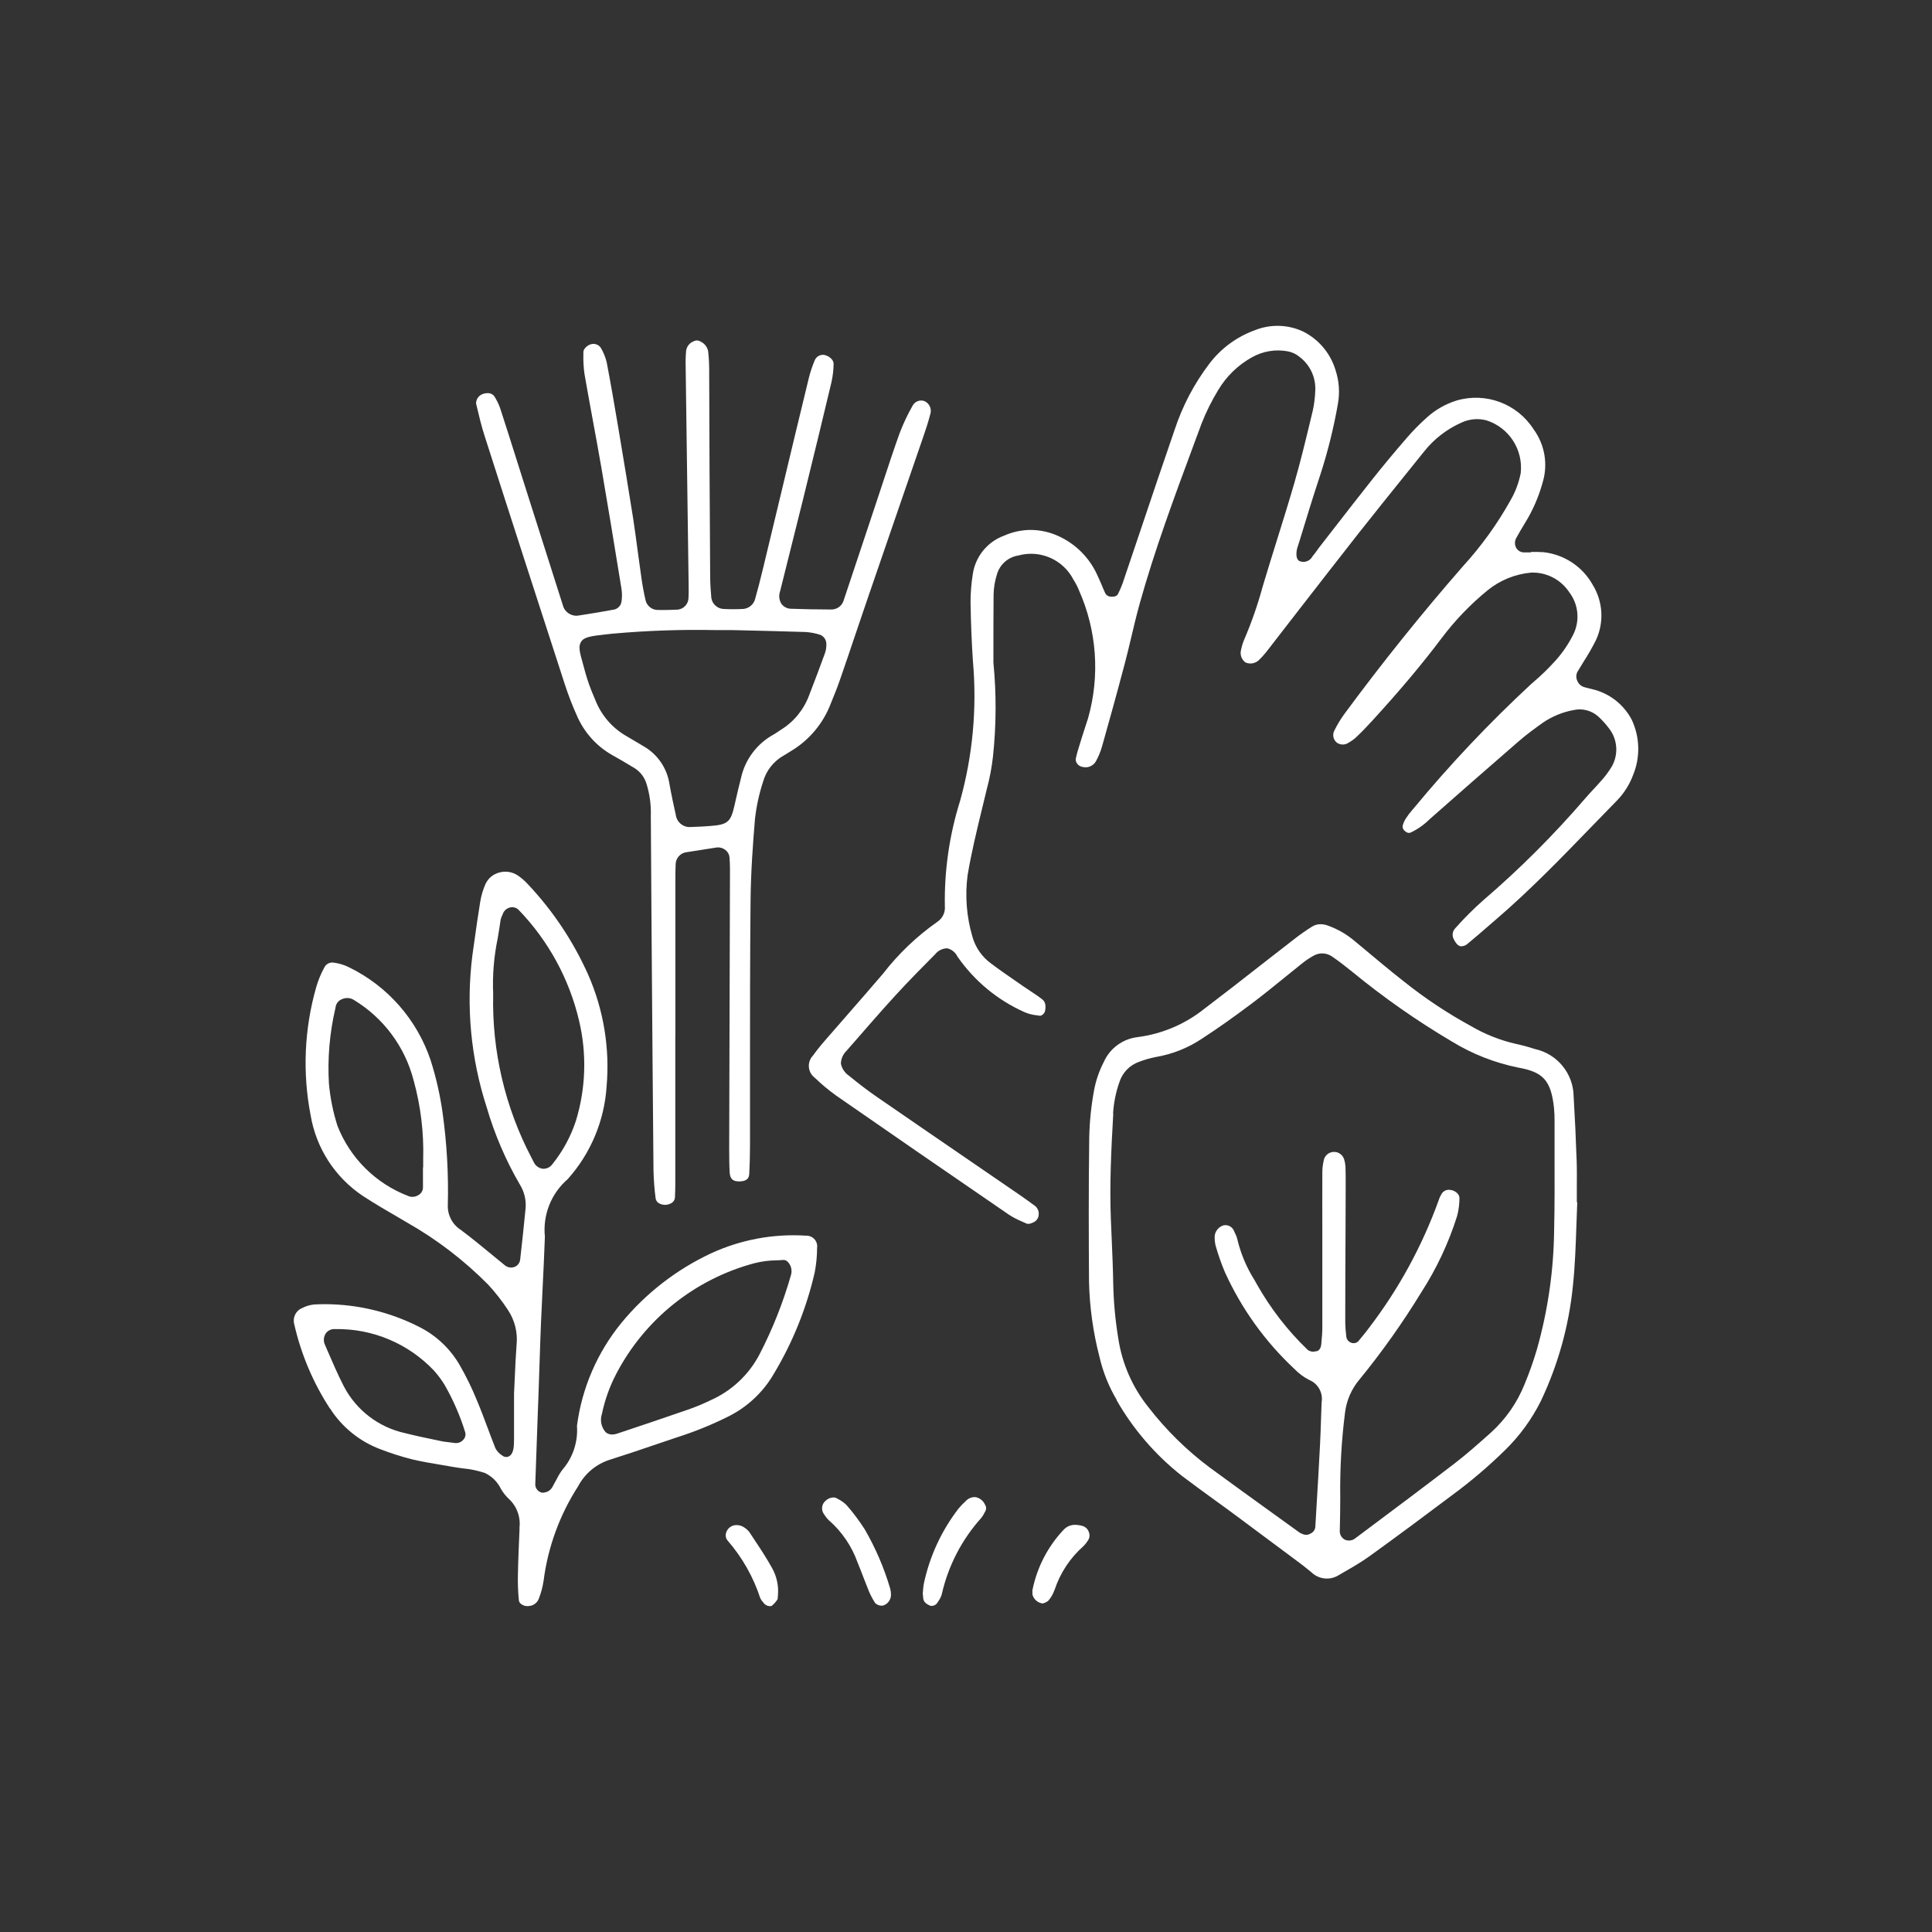
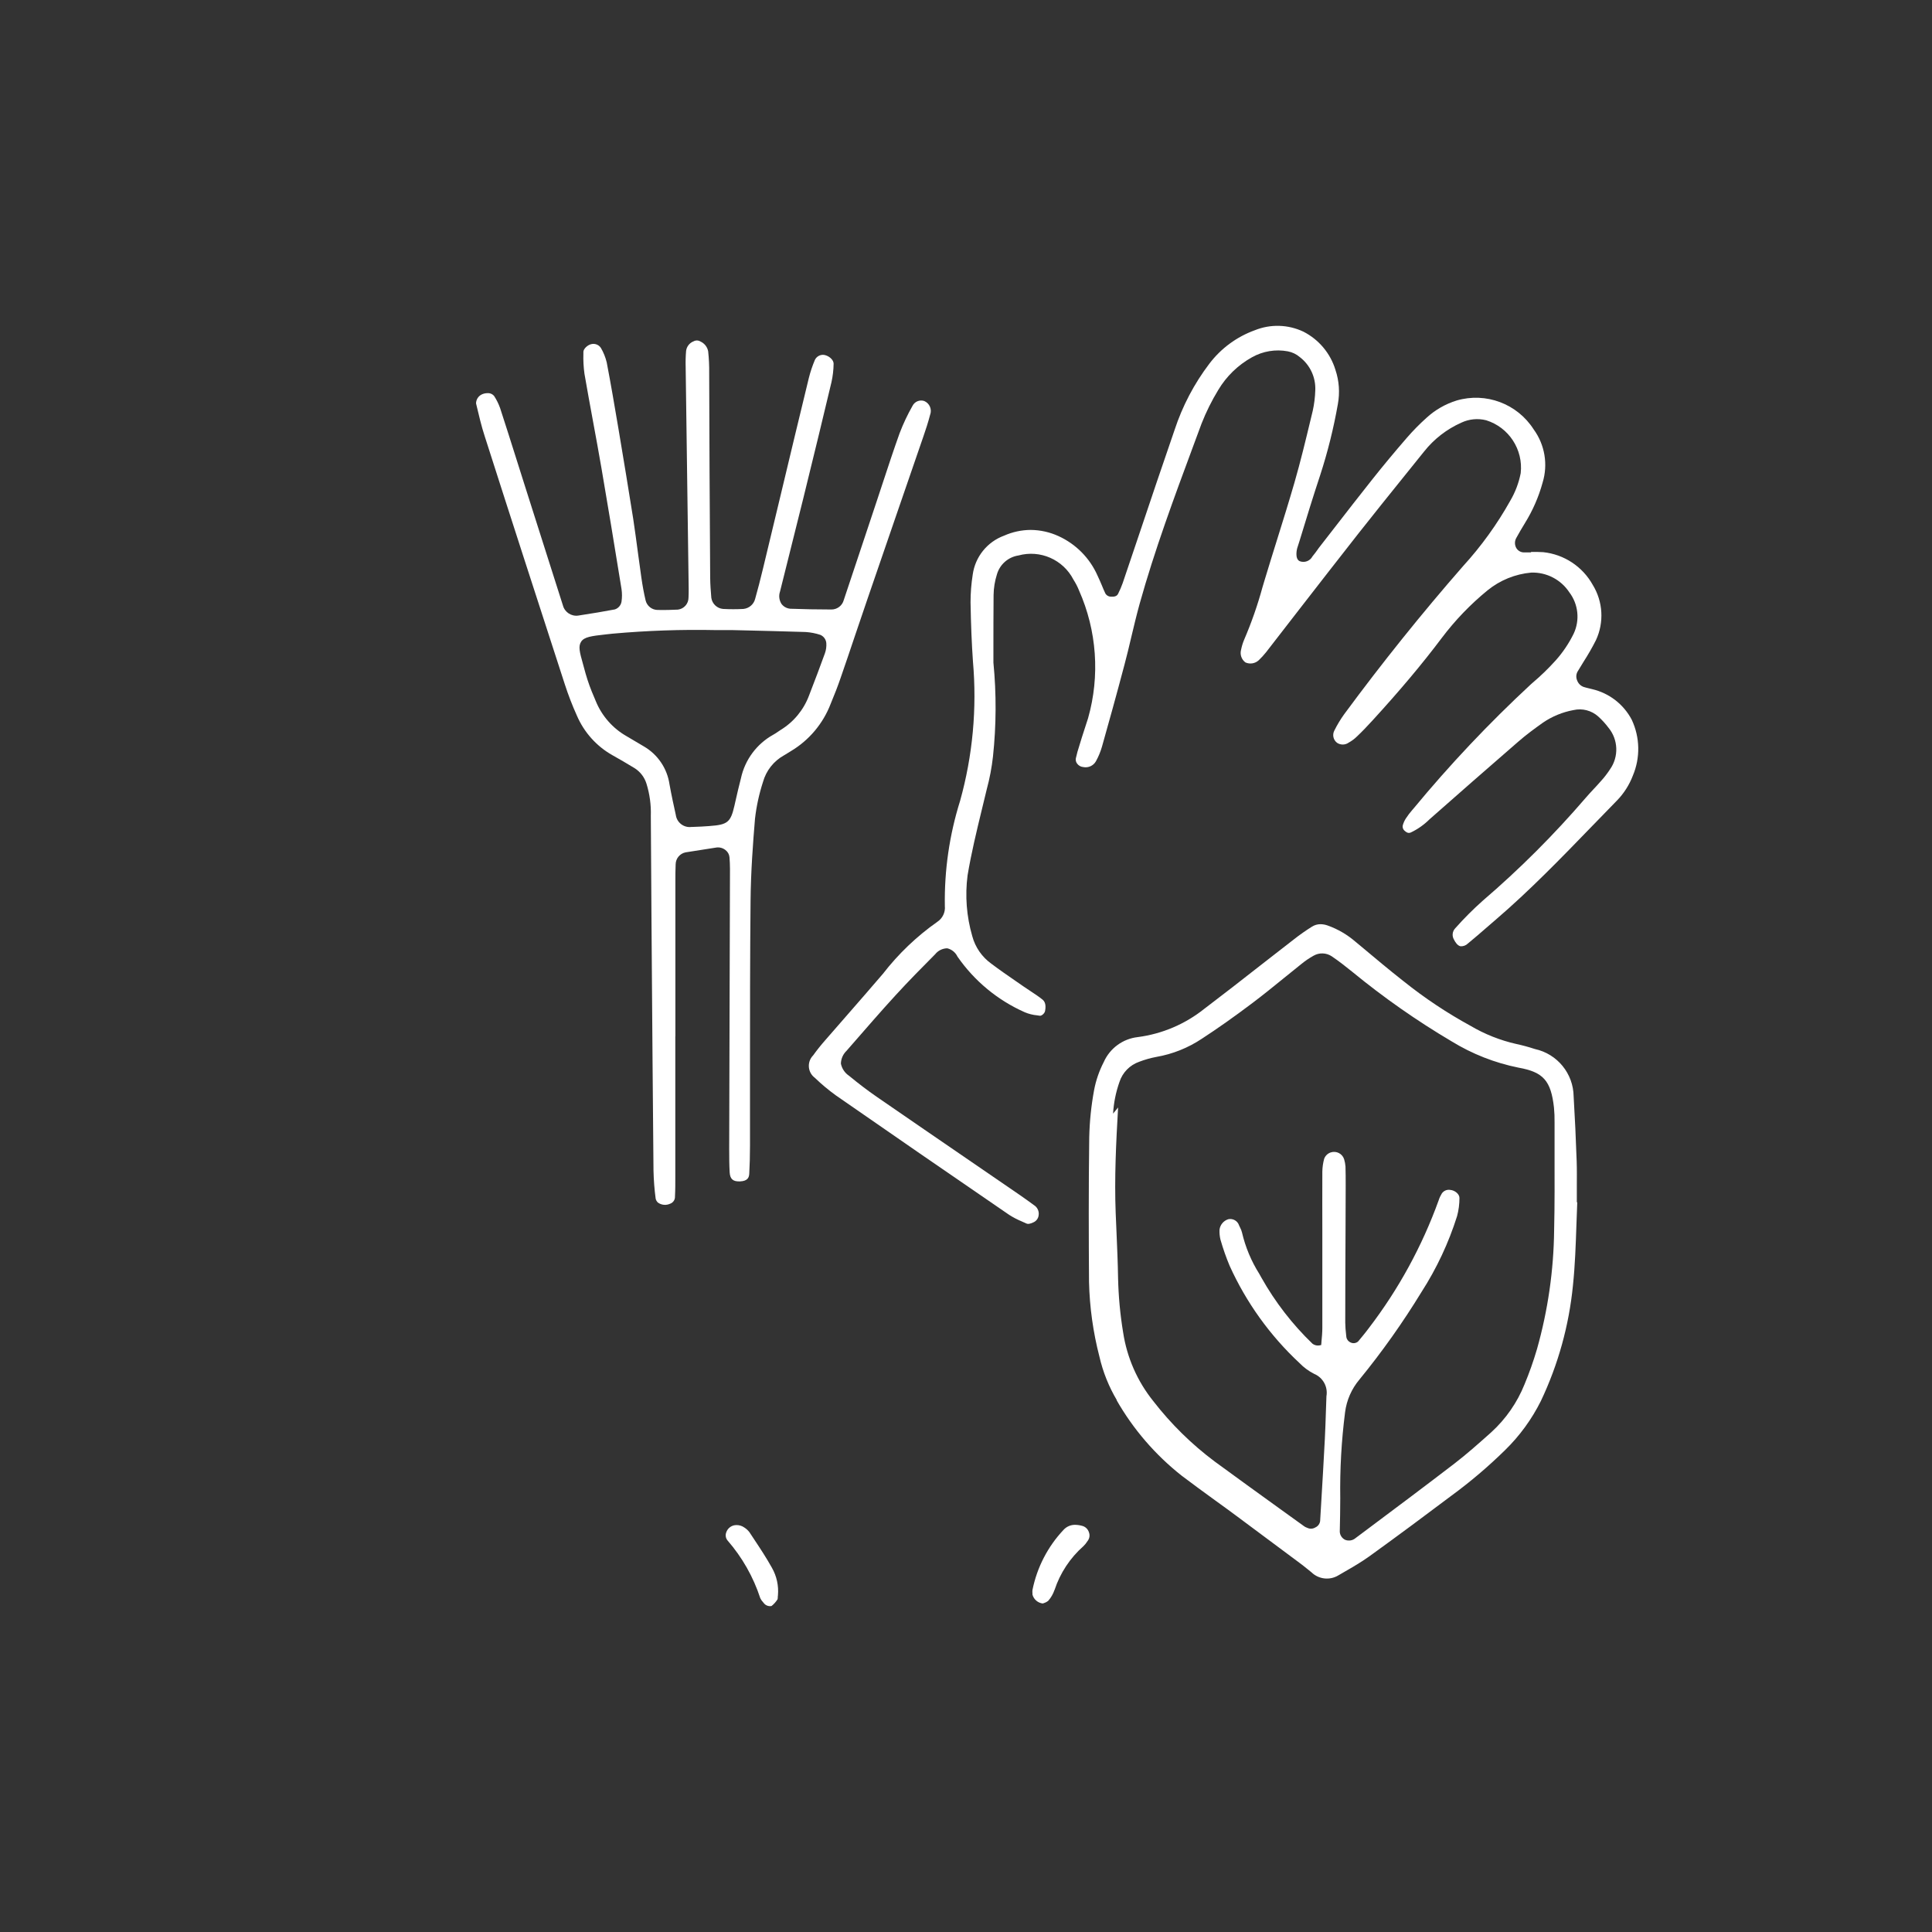
<svg xmlns="http://www.w3.org/2000/svg" id="Group_20" width="80" height="80" viewBox="0 0 80 80">
  <rect x="0" y="0" width="80" height="80" fill="#333333" stroke="none" />
  <defs>
    <style>.cls-1{fill:#fff;}</style>
  </defs>
  <g id="Group_19">
    <path id="Path_246" class="cls-1" d="M63.402,22.874h-.3c-.132-.001-.253-.072-.318-.186-.072-.131-.07-.29.006-.419.111-.2.23-.409.359-.616.321-.52.567-1.083.728-1.673.229-.751.091-1.566-.371-2.2-.68-1.064-1.981-1.551-3.192-1.195-.464.144-.89.389-1.248.718-.286.257-.557.532-.809.823-.52.6-.986,1.161-1.424,1.713-.536.674-1.073,1.366-1.592,2.036l-.578.744c-.04.051-.078.1-.116.157-.053.074-.108.15-.169.223l-.031.039c-.1.191-.327.277-.528.2-.222-.1-.108-.528-.106-.533l.1-.314c.272-.893.554-1.817.854-2.719.312-.961.556-1.943.731-2.938.087-.474.053-.961-.1-1.418-.209-.687-.69-1.259-1.33-1.584-.631-.298-1.358-.319-2.005-.059-.748.27-1.403.751-1.884,1.384-.631.829-1.118,1.758-1.443,2.748-.488,1.41-.972,2.849-1.439,4.24-.236.701-.472,1.401-.709,2.1-.054.152-.118.301-.191.445-.062.127-.217.119-.275.116-.102.007-.199-.044-.251-.132-.049-.107-.1-.217-.14-.322-.059-.139-.12-.283-.186-.42-.32-.724-.895-1.305-1.615-1.633-.362-.166-.754-.253-1.152-.256-.379.002-.754.083-1.1.237-.699.256-1.2.878-1.3,1.616-.06.377-.09.759-.09,1.141.016.942.049,1.723.1,2.458.17,1.939-.01,3.893-.533,5.768-.442,1.407-.655,2.876-.631,4.351.027.261-.095.516-.315.659-.852.6-1.61,1.324-2.248,2.149-.49.576-1,1.154-1.485,1.713-.303.346-.605.693-.907,1.04-.177.201-.344.41-.5.628-.239.242-.235.633.007.871.02.02.041.038.064.055.276.266.571.512.882.736,2.258,1.567,4.6,3.183,7.165,4.939.167.107.343.198.526.274l.18.082c.073.035.146.023.3-.046.121-.053.204-.168.216-.3.019-.139-.034-.278-.139-.371-.236-.174-.453-.33-.664-.475l-1.954-1.34c-1.3-.891-2.643-1.811-3.962-2.721-.362-.25-.733-.532-1.135-.863-.173-.116-.293-.296-.335-.5.004-.203.089-.395.236-.535l.187-.215c.6-.687,1.215-1.4,1.84-2.081.538-.589,1.106-1.163,1.64-1.7.121-.153.305-.243.5-.246.185.044.34.169.422.341.7,1.011,1.664,1.809,2.788,2.307.162.068.334.112.51.128l.114.017c.068.011.2-.094.218-.2.056-.3-.038-.414-.114-.475-.152-.122-.314-.229-.486-.342-.09-.059-.184-.121-.275-.184l-.341-.236c-.333-.23-.678-.467-1.007-.716-.389-.278-.67-.683-.793-1.145-.237-.816-.303-1.672-.194-2.514.153-.919.374-1.833.589-2.717.05-.207.1-.413.15-.62.018-.077.037-.154.056-.231.12-.444.206-.897.257-1.354.138-1.293.144-2.596.018-3.89v-.568c0-.636,0-1.429.007-2.23.004-.29.051-.578.139-.855.119-.412.466-.717.89-.782.9-.247,1.851.17,2.278,1,.091.142.169.292.231.448.739,1.665.872,3.537.375,5.29-.051.161-.103.321-.156.482-.069.212-.138.424-.2.636l-.005.016c-.058.174-.107.35-.146.529-.014.078.006.158.055.22.059.079.148.13.246.139.209.045.423-.05.529-.235.107-.193.192-.398.253-.61.262-.929.605-2.155.933-3.4.1-.369.188-.748.275-1.114.109-.459.222-.933.351-1.4.617-2.214,1.428-4.4,2.212-6.513l.351-.947c.19-.484.421-.95.692-1.394.338-.568.822-1.036,1.4-1.356.45-.252.973-.339,1.48-.244.185.035.358.118.5.241.424.326.662.839.638,1.374-.009.285-.044.569-.105.847l-.088.365c-.206.856-.419,1.741-.667,2.6-.229.792-.478,1.592-.72,2.365-.172.551-.35,1.121-.519,1.684l-.085.284c-.203.744-.457,1.473-.762,2.182-.056.133-.098.271-.126.412-.056.196.016.407.18.528.185.083.402.047.551-.091.107-.102.207-.211.3-.327.467-.6.933-1.202,1.4-1.807.793-1.021,1.612-2.077,2.425-3.111.639-.813,1.3-1.631,1.937-2.423l.785-.975c.409-.516.937-.925,1.538-1.193.323-.153.689-.189,1.035-.1.938.294,1.537,1.213,1.427,2.19-.079.405-.227.793-.436,1.148-.544.972-1.198,1.877-1.949,2.7-1.708,1.953-3.364,4.017-4.923,6.132-.154.214-.291.441-.408.677-.093.174-.045.391.113.509.148.098.341.093.484-.011.123-.068.237-.152.337-.251.212-.2.424-.422.648-.667,1.144-1.251,2.053-2.334,2.862-3.409.552-.733,1.19-1.397,1.9-1.977.516-.419,1.145-.675,1.807-.734.631-.021,1.228.287,1.576.813.376.494.446,1.155.182,1.717-.197.401-.447.773-.744,1.106-.299.332-.62.643-.961.931l-.072.064c-1.735,1.609-3.361,3.331-4.868,5.156l-.037.042c-.098.111-.187.23-.268.354-.054.084-.096.176-.123.272-.025.09.008.187.083.243.11.1.183.089.245.064.286-.135.547-.319.772-.542l.037-.033c1.084-.955,2.363-2.08,3.631-3.177.342-.3.7-.559,1.038-.8.378-.257.805-.433,1.255-.516.366-.086.752.014,1.031.266.153.138.293.291.417.456.413.496.44,1.207.067,1.733-.112.172-.237.335-.376.486-.1.116-.206.229-.308.338s-.22.237-.324.358c-1.31,1.524-2.733,2.947-4.259,4.255-.401.357-.781.737-1.137,1.139l-.009.01c-.115.126-.134.313-.047.46.055.112.147.251.271.278.114.007.225-.034.306-.114.265-.217.529-.446.784-.668.124-.108.249-.216.374-.323,1.4-1.2,2.713-2.557,3.979-3.864.341-.352.693-.716,1.042-1.072.284-.294.506-.643.652-1.025.313-.742.297-1.582-.045-2.312-.336-.642-.935-1.105-1.641-1.269l-.129-.032c-.071-.017-.145-.035-.219-.058-.128-.045-.228-.145-.274-.273-.05-.117-.044-.25.017-.361.082-.139.169-.279.252-.413.185-.288.356-.585.51-.89.344-.737.294-1.596-.131-2.289-.422-.76-1.189-1.266-2.053-1.356-.166-.012-.333-.011-.508-.009" />
-     <path id="Path_247" class="cls-1" d="M13.671,58.328c.491.768,1.218,1.356,2.071,1.678.431.167.873.308,1.321.422.4.095.818.165,1.222.232.167.028.334.056.5.086.129.023.264.04.394.058.306.028.608.092.9.189.285.136.516.363.657.646.086.154.196.295.324.417.335.304.503.751.451,1.2v.1c-.027.619-.055,1.259-.066,1.888-.007.344.006.688.041,1.03.012.062.048.116.1.151.093.068.21.095.324.076.18-.015.335-.132.4-.3.095-.242.162-.494.2-.752.179-1.39.666-2.722,1.425-3.9.276-.528.75-.926,1.318-1.105.587-.184,1.181-.386,1.755-.581.336-.114.684-.233,1.028-.347.738-.235,1.456-.527,2.148-.875.78-.394,1.428-1.007,1.864-1.764.778-1.297,1.347-2.709,1.686-4.183.065-.334.098-.674.1-1.015.039-.242-.127-.47-.369-.508-.031-.005-.063-.007-.095-.005-1.347-.086-2.694.165-3.92.729-1.439.672-2.709,1.656-3.718,2.882-.999,1.222-1.637,2.698-1.841,4.263.048.666-.171,1.324-.61,1.828-.089.12-.166.249-.231.383-.035.067-.072.136-.111.2-.01.016-.018.034-.027.051-.031.072-.077.138-.134.192-.095.083-.22.124-.346.113-.151-.039-.26-.171-.268-.327.029-.9.062-1.808.095-2.689.015-.397.029-.793.044-1.189.013-.369.026-.737.037-1.105.018-.563.037-1.144.061-1.717.02-.493.045-.993.069-1.477.031-.632.063-1.286.086-1.929l.006-.171c-.091-.9.262-1.788.947-2.379.951-1.064,1.517-2.415,1.609-3.839.138-1.58-.124-3.169-.761-4.621-.616-1.382-1.461-2.651-2.5-3.752-.123-.135-.261-.255-.411-.358-.227-.154-.511-.2-.775-.124-.249.065-.456.237-.566.47-.105.237-.179.486-.22.741-.09.544-.168,1.1-.243,1.639-.027.189-.053.377-.08.566-.27,2.122-.068,4.277.593,6.311.326,1.116.787,2.189,1.372,3.194.186.299.268.65.235,1-.061.63-.132,1.3-.223,2.107-.015.134-.102.249-.227.3-.138.054-.294.029-.408-.066-.175-.143-.35-.286-.525-.43-.422-.348-.858-.707-1.3-1.036-.348-.223-.552-.614-.536-1.027.033-1.284-.04-2.568-.219-3.84-.103-.727-.267-1.445-.489-2.145-.563-1.691-1.785-3.084-3.388-3.863-.192-.096-.398-.159-.61-.187-.166-.037-.336.046-.409.2-.144.262-.257.54-.339.828-.489,1.721-.567,3.532-.227,5.288.23,1.367,1.014,2.577,2.168,3.345.488.318,1,.617,1.5.906l.3.177c1.244.703,2.385,1.576,3.39,2.592.298.323.568.67.809,1.038.287.428.415.943.361,1.455-.033.425-.052.844-.073,1.328-.01.218-.02.446-.032.688v1.732c0,.108,0,.234-.005.359-.01.274-.081.445-.211.507-.088.041-.192.028-.267-.033l-.011-.008c-.118-.073-.214-.176-.278-.3-.111-.279-.217-.563-.32-.838-.14-.373-.284-.758-.44-1.13-.203-.5-.439-.986-.707-1.454-.395-.692-.987-1.251-1.7-1.606-1.201-.609-2.527-.929-3.873-.935-.156 0-.312.004-.468.013-.171.017-.337.067-.49.146-.265.106-.408.396-.331.671.283,1.245.785,2.431,1.483,3.5M24.921,58.57v-.007c.12-.586.322-1.152.6-1.681,1.18-2.257,3.252-3.916,5.713-4.574.299-.077.606-.117.915-.12.094,0,.188-.009.282-.016.209-.017.315.28.316.283.036.109.039.227.007.337-.325,1.141-.764,2.247-1.31,3.3-.44.837-1.15,1.502-2.014,1.886-.287.139-.581.263-.881.371-1.088.378-2.174.741-3,1.016-.064.022-.132.034-.2.035-.098.002-.193-.031-.268-.093-.177-.199-.24-.476-.166-.732M20.422,41.175c-.035-.78.028-1.561.188-2.325.041-.246.082-.5.118-.752.011-.064.032-.126.063-.184.011-.021.02-.043.028-.065.047-.14.166-.245.311-.275.132-.029.269.015.359.116,1.224,1.273,2.083,2.851,2.488,4.569.327,1.372.282,2.807-.131,4.156-.215.654-.547,1.264-.98,1.8-.083.111-.213.178-.352.181h-.036c-.161-.02-.301-.119-.372-.265-.038-.071-.076-.143-.111-.216-1.085-2.078-1.627-4.396-1.574-6.74M17.514,48.344v.842c-.007.126-.078.239-.188.3-.076.048-.163.073-.252.074-.059 0-.117-.012-.171-.037-1.34-.512-2.403-1.564-2.928-2.9-.182-.57-.301-1.157-.355-1.753-.061-1.042.028-2.088.264-3.105l.016-.085c.029-.144.132-.262.271-.311.159-.069.342-.054.488.04,1.22.741,2.104,1.929,2.464,3.311.298,1.07.432,2.179.4,3.289v.327M13.49,55.212c.089-.123.237-.19.388-.177,1.549-.029,3.038.599,4.1,1.727.162.183.308.38.435.588.355.62.64,1.277.851,1.959.028.106.001.219-.072.3-.071.089-.179.143-.293.146h-.034l-.268-.033-.25-.032-.4-.084c-.357-.074-.762-.158-1.167-.262-1.097-.237-2.031-.951-2.547-1.948-.248-.484-.466-.989-.677-1.478l-.1-.232c-.072-.153-.059-.333.035-.474" />
    <path id="Path_248" class="cls-1" d="M30.195,47.617c0,.281,0,.608.019.929.017.278.141.386.431.373.32-.014.372-.169.38-.318.02-.358.03-.739.031-1.166v-3.2c0-2.267,0-4.611.023-6.917.01-1.217.1-2.41.184-3.417.059-.517.17-1.027.331-1.522.13-.468.442-.864.866-1.1.055-.031.108-.064.165-.1s.088-.055.133-.082c.747-.449,1.323-1.134,1.636-1.948.164-.391.3-.746.417-1.086.2-.572.394-1.155.585-1.719.167-.494.34-1.005.512-1.507.4-1.163.8-2.327,1.2-3.49.377-1.095.755-2.191,1.132-3.287.091-.264.194-.575.274-.884.086-.225-.022-.477-.243-.571-.189-.063-.396.022-.485.2-.208.365-.388.746-.537,1.139-.24.668-.466,1.355-.685,2.02-.083.253-.167.507-.251.76l-.514,1.543c-.287.861-.574,1.721-.861,2.582-.062.229-.27.388-.507.389h0c-.628,0-1.152-.013-1.65-.03-.16.005-.314-.066-.414-.191-.103-.153-.129-.345-.069-.519.133-.533.267-1.067.4-1.6.188-.746.381-1.517.568-2.276.462-1.875.831-3.4,1.162-4.792.057-.254.087-.513.09-.773,0-.152-.183-.324-.392-.361-.159-.022-.314.062-.383.207-.103.243-.187.494-.251.75-.4,1.641-.8,3.31-1.185,4.924-.237.987-.474,1.973-.711,2.96-.117.486-.221.885-.326,1.257-.057.23-.253.398-.489.421-.276.015-.554.015-.83,0h-.009c-.251-.021-.453-.213-.488-.462-.022-.27-.045-.549-.047-.833-.009-1.478-.018-2.956-.026-4.433-.002-1.337-.007-2.677-.015-4.022v-.009c.004-.303-.01-.606-.042-.907-.033-.181-.154-.334-.322-.409-.086-.053-.194-.055-.283-.006-.168.065-.286.216-.309.394-.019.221-.025.443-.018.665v.017c.026,1.941.052,3.882.079,5.823l.046,3.349c0,.125,0,.247-.007.361.002.254-.187.469-.439.5-.229.01-.53.021-.83.014-.242.003-.454-.164-.509-.4-.069-.294-.126-.6-.174-.937s-.094-.675-.138-1c-.063-.472-.128-.96-.2-1.437-.192-1.222-.4-2.462-.6-3.662l-.027-.16c-.146-.867-.3-1.764-.47-2.655-.051-.211-.132-.413-.242-.6-.088-.135-.254-.196-.409-.153-.159.042-.315.2-.315.318v.069c-.009.279.006.559.044.836.113.659.237,1.329.356,1.977s.24,1.3.352,1.955c.268,1.552.525,3.132.774,4.66l.053.326c.025.171.025.345,0,.516-.024.152-.131.278-.278.325-.447.084-.926.165-1.509.254-.289.043-.565-.137-.64-.42-.477-1.495-.953-2.99-1.427-4.485l-.247-.778c-.087-.275-.174-.55-.261-.825-.216-.684-.44-1.391-.666-2.084-.062-.173-.143-.338-.242-.492-.068-.087-.174-.134-.284-.125-.08 0-.159.018-.232.052-.143.068-.235.211-.238.369l.02.086c.1.419.2.852.335,1.264,1.1,3.442,2.222,6.9,3.321,10.286.143.441.309.873.5,1.295.297.692.813,1.268,1.469,1.638.283.157.583.333.919.537.235.148.409.375.492.64.134.431.196.882.181,1.333.005.725.01,1.451.014,2.176s.009,1.45.014,2.175l.009,1.226c.022,2.99.045,6.082.074,9.123.009.384.038.768.089,1.149.013.067.048.127.1.171.147.103.338.119.5.043.126-.044.208-.167.2-.3.015-.274.015-.556.014-.828v-5.799h.003v-6.411c0-.25,0-.482.011-.711.001-.243.173-.452.412-.5.425-.067.851-.133,1.277-.2.135-.018.271.021.376.106.093.07.153.177.164.293.011.156.022.317.021.481-.005,1.859-.011,3.717-.016,5.576-.006,2.023-.012,4.045-.017,6.067M29.377,34.205c-.2.014-.453.031-.71.037h-.036c-.317.041-.607-.183-.648-.5-.084-.376-.18-.82-.261-1.268-.096-.658-.489-1.236-1.065-1.569-.206-.124-.43-.255-.7-.414-.584-.329-1.039-.847-1.291-1.468l-.062-.15c-.139-.315-.257-.639-.352-.97-.042-.158-.081-.3-.115-.419-.135-.48-.2-.721-.072-.915s.415-.233,1.023-.3l.276-.03c1.425-.128,2.856-.178,4.287-.148h.679l.52.012c.673.016,1.594.038,2.507.067.209.013.415.053.614.119.138.06.233.192.245.342.01.142-.01.284-.057.418-.193.529-.4,1.088-.661,1.757-.222.59-.634,1.089-1.171,1.418-.038.023-.075.049-.111.074-.062.044-.126.085-.192.122-.688.38-1.177,1.038-1.343,1.806-.082.311-.155.631-.225.94l-.044.194c-.158.689-.283.791-1.032.844" />
-     <path id="Path_249" class="cls-1" d="M46.232,57.971c.69,1.209,1.607,2.273,2.7,3.135.452.343.919.683,1.371,1.011.3.214.6.436.9.657.834.617,1.679,1.249,2.5,1.861l.235.176c.069.052.134.107.2.16s.112.094.169.137c.301.29.759.34,1.116.122l.248-.144c.348-.2.708-.41,1.035-.645,1.209-.872,2.4-1.759,3.4-2.512.783-.574,1.524-1.204,2.217-1.884.604-.59,1.104-1.277,1.481-2.032.715-1.506,1.164-3.123,1.328-4.782.087-.828.116-1.678.144-2.5.01-.31.021-.63.035-.947h-.018v-.647c0-.343.006-.7-.006-1.045-.032-.934-.075-1.84-.126-2.694-.013-.945-.676-1.757-1.6-1.959l-.033-.01c-.243-.08-.491-.146-.741-.2-.669-.151-1.31-.406-1.9-.754-.972-.531-1.895-1.146-2.76-1.838-.6-.47-1.187-.964-1.759-1.442l-.241-.2c-.339-.294-.731-.523-1.154-.673-.095-.034-.194-.052-.295-.053-.123-0-.244.034-.349.1-.259.162-.509.337-.749.526-.461.356-.928.721-1.38,1.073-.762.6-1.551,1.21-2.334,1.806-.794.634-1.747,1.039-2.755,1.17-.62.07-1.156.465-1.408,1.036-.189.367-.324.759-.4,1.164-.119.645-.186,1.298-.2,1.954-.029,2.135-.021,4.226-.009,5.989.025,1.044.17,2.083.432,3.094.146.634.39,1.241.722,1.8M46.09,46.113c.026-.447.115-.888.264-1.31.127-.393.43-.703.82-.838.229-.088.465-.155.706-.2.673-.117,1.315-.373,1.884-.752.659-.429,1.346-.914,2.1-1.483.439-.331.874-.684,1.295-1.026.237-.192.481-.391.724-.584.16-.132.331-.248.512-.348.232-.132.519-.123.743.022.307.207.6.44.855.645,1.296,1.064,2.672,2.028,4.115,2.881.852.523,1.79.892,2.771,1.089,1.027.183,1.343.539,1.468,1.655.019.202.027.404.024.607v1.283c0,1.046.008,2.127-.018,3.191-.019,1.664-.258,3.318-.71,4.919-.145.495-.317.981-.515,1.457-.303.755-.773,1.433-1.374,1.982l-.078.07c-.466.415-.949.844-1.453,1.232-1.2.92-2.426,1.839-3.615,2.727l-.519.388c-.07.047-.153.072-.237.07-.052.001-.104-.009-.152-.029-.13-.063-.216-.192-.223-.336.014-.462.017-.933.02-1.388-.018-1.191.049-2.381.2-3.562.064-.497.269-.965.592-1.348.938-1.148,1.796-2.358,2.569-3.623.629-.977,1.125-2.034,1.475-3.142.067-.247.1-.502.1-.758,0-.156-.184-.318-.387-.333-.135-.022-.271.038-.346.153-.054.087-.097.18-.128.278-.686,1.9-1.66,3.683-2.888,5.287-.153.207-.317.4-.443.554-.086.08-.213.097-.318.045-.092-.04-.158-.125-.173-.224l-.01-.091c-.021-.168-.033-.337-.036-.506,0-1.289.004-2.579.012-3.868,0-.593.002-1.185.006-1.778v-.066c0-.246,0-.5-.008-.75-.008-.103-.027-.206-.057-.305-.074-.23-.32-.356-.55-.282-.129.041-.231.14-.277.267-.047.173-.072.352-.075.531-.005.849,0,1.712,0,2.547v3.923c0,.19-.018.379-.035.561,0,.051-.009.1-.014.153s-.053.235-.2.254h-.025c-.115.034-.239.011-.335-.061-.832-.801-1.542-1.72-2.109-2.726l-.09-.161c-.334-.529-.577-1.11-.719-1.719-.017-.07-.043-.137-.077-.2-.015-.03-.029-.06-.043-.09-.06-.187-.251-.298-.443-.259-.196.059-.339.227-.367.43-.007.139.006.278.038.414l.006.019c.104.363.229.72.375,1.068.688,1.52,1.671,2.888,2.891,4.025.176.182.381.334.607.448.366.152.578.537.51.927-.009.219-.016.439-.023.658-.012.363-.024.738-.043,1.107-.047.9-.1,1.822-.154,2.709l-.041.693c-.015.116-.088.216-.195.264-.101.063-.227.071-.334.02-.008-.004-.016-.007-.024-.01-.035-.012-.069-.029-.1-.05l-1.022-.736c-.885-.637-1.8-1.3-2.694-1.954-.956-.715-1.81-1.556-2.541-2.5-.66-.822-1.091-1.804-1.248-2.847-.123-.742-.192-1.493-.209-2.245-.01-.632-.038-1.275-.065-1.9-.011-.267-.023-.534-.034-.8-.056-1.444.015-2.889.1-4.366" />
-     <path id="Path_250" class="cls-1" d="M34.357,62.982c.519.465.915,1.052,1.15,1.708.083.2.16.4.236.6s.154.4.236.6c.072.169.159.332.258.487.085.083.204.122.322.107.196-.057.331-.235.335-.439v-.026c-.002-.086-.014-.172-.038-.255-.252-.85-.603-1.667-1.047-2.434-.226-.354-.478-.691-.755-1.007-.11-.109-.238-.198-.378-.265l-.048-.027c-.035-.018-.075-.026-.114-.025-.119.002-.233.049-.32.13-.158.126-.2.348-.1.523l.018.026c.067.11.148.211.242.3" />
-     <path id="Path_251" class="cls-1" d="M38.501,66.486c.111.031.23-.009.3-.1l.043-.067c.065-.087.116-.184.149-.287.264-1.183.829-2.278,1.64-3.179.046-.059.087-.123.12-.19l.045-.081c.05-.087.046-.194-.011-.277-.068-.156-.207-.271-.373-.309-.155-.019-.31.038-.417.152-.11.099-.213.206-.307.32-.704.913-1.194,1.972-1.434,3.1-.019.096-.031.193-.036.29,0,.037-.006.072-.009.1s0,.065.006.093c.002.049.006.097.013.145.022.125.1.212.269.283" />
+     <path id="Path_249" class="cls-1" d="M46.232,57.971c.69,1.209,1.607,2.273,2.7,3.135.452.343.919.683,1.371,1.011.3.214.6.436.9.657.834.617,1.679,1.249,2.5,1.861l.235.176c.069.052.134.107.2.16s.112.094.169.137c.301.29.759.34,1.116.122l.248-.144c.348-.2.708-.41,1.035-.645,1.209-.872,2.4-1.759,3.4-2.512.783-.574,1.524-1.204,2.217-1.884.604-.59,1.104-1.277,1.481-2.032.715-1.506,1.164-3.123,1.328-4.782.087-.828.116-1.678.144-2.5.01-.31.021-.63.035-.947h-.018v-.647c0-.343.006-.7-.006-1.045-.032-.934-.075-1.84-.126-2.694-.013-.945-.676-1.757-1.6-1.959l-.033-.01c-.243-.08-.491-.146-.741-.2-.669-.151-1.31-.406-1.9-.754-.972-.531-1.895-1.146-2.76-1.838-.6-.47-1.187-.964-1.759-1.442l-.241-.2c-.339-.294-.731-.523-1.154-.673-.095-.034-.194-.052-.295-.053-.123-0-.244.034-.349.1-.259.162-.509.337-.749.526-.461.356-.928.721-1.38,1.073-.762.6-1.551,1.21-2.334,1.806-.794.634-1.747,1.039-2.755,1.17-.62.07-1.156.465-1.408,1.036-.189.367-.324.759-.4,1.164-.119.645-.186,1.298-.2,1.954-.029,2.135-.021,4.226-.009,5.989.025,1.044.17,2.083.432,3.094.146.634.39,1.241.722,1.8M46.09,46.113c.026-.447.115-.888.264-1.31.127-.393.43-.703.82-.838.229-.088.465-.155.706-.2.673-.117,1.315-.373,1.884-.752.659-.429,1.346-.914,2.1-1.483.439-.331.874-.684,1.295-1.026.237-.192.481-.391.724-.584.16-.132.331-.248.512-.348.232-.132.519-.123.743.022.307.207.6.44.855.645,1.296,1.064,2.672,2.028,4.115,2.881.852.523,1.79.892,2.771,1.089,1.027.183,1.343.539,1.468,1.655.019.202.027.404.024.607v1.283c0,1.046.008,2.127-.018,3.191-.019,1.664-.258,3.318-.71,4.919-.145.495-.317.981-.515,1.457-.303.755-.773,1.433-1.374,1.982l-.078.07c-.466.415-.949.844-1.453,1.232-1.2.92-2.426,1.839-3.615,2.727l-.519.388c-.07.047-.153.072-.237.07-.052.001-.104-.009-.152-.029-.13-.063-.216-.192-.223-.336.014-.462.017-.933.02-1.388-.018-1.191.049-2.381.2-3.562.064-.497.269-.965.592-1.348.938-1.148,1.796-2.358,2.569-3.623.629-.977,1.125-2.034,1.475-3.142.067-.247.1-.502.1-.758,0-.156-.184-.318-.387-.333-.135-.022-.271.038-.346.153-.054.087-.097.18-.128.278-.686,1.9-1.66,3.683-2.888,5.287-.153.207-.317.4-.443.554-.086.08-.213.097-.318.045-.092-.04-.158-.125-.173-.224l-.01-.091c-.021-.168-.033-.337-.036-.506,0-1.289.004-2.579.012-3.868,0-.593.002-1.185.006-1.778v-.066c0-.246,0-.5-.008-.75-.008-.103-.027-.206-.057-.305-.074-.23-.32-.356-.55-.282-.129.041-.231.14-.277.267-.047.173-.072.352-.075.531-.005.849,0,1.712,0,2.547v3.923c0,.19-.018.379-.035.561,0,.051-.009.1-.014.153h-.025c-.115.034-.239.011-.335-.061-.832-.801-1.542-1.72-2.109-2.726l-.09-.161c-.334-.529-.577-1.11-.719-1.719-.017-.07-.043-.137-.077-.2-.015-.03-.029-.06-.043-.09-.06-.187-.251-.298-.443-.259-.196.059-.339.227-.367.43-.007.139.006.278.038.414l.006.019c.104.363.229.72.375,1.068.688,1.52,1.671,2.888,2.891,4.025.176.182.381.334.607.448.366.152.578.537.51.927-.009.219-.016.439-.023.658-.012.363-.024.738-.043,1.107-.047.9-.1,1.822-.154,2.709l-.041.693c-.015.116-.088.216-.195.264-.101.063-.227.071-.334.02-.008-.004-.016-.007-.024-.01-.035-.012-.069-.029-.1-.05l-1.022-.736c-.885-.637-1.8-1.3-2.694-1.954-.956-.715-1.81-1.556-2.541-2.5-.66-.822-1.091-1.804-1.248-2.847-.123-.742-.192-1.493-.209-2.245-.01-.632-.038-1.275-.065-1.9-.011-.267-.023-.534-.034-.8-.056-1.444.015-2.889.1-4.366" />
    <path id="Path_252" class="cls-1" d="M43.666,65.839c.231-.702.645-1.33,1.2-1.819.058-.057.11-.12.153-.189l.038-.054c.063-.099.075-.222.032-.331-.038-.121-.132-.216-.252-.256-.102-.031-.207-.048-.314-.05-.185-.004-.363.073-.487.211-.652.693-1.097,1.556-1.284,2.489-.005.044-.005.09,0,.134v.055c.053.199.224.346.429.368l.037-.014c.069-.02.134-.054.19-.1.113-.13.199-.28.255-.443" />
    <path id="Path_253" class="cls-1" d="M31.223,63.733l-.194-.292c-.058-.076-.129-.14-.21-.191-.092-.065-.202-.1-.314-.1-.037 0-.074.004-.111.011-.15.034-.272.144-.321.29-.044.112-.025.239.05.333.609.699,1.071,1.513,1.359,2.394.029.061.068.117.115.166.019.022.038.045.056.067.077.077.188.111.295.09.1-.079.185-.175.252-.284.003-.023.005-.045.006-.068,0-.027,0-.057.007-.088.035-.398-.052-.797-.25-1.144-.222-.4-.485-.8-.74-1.183" />
  </g>
</svg>